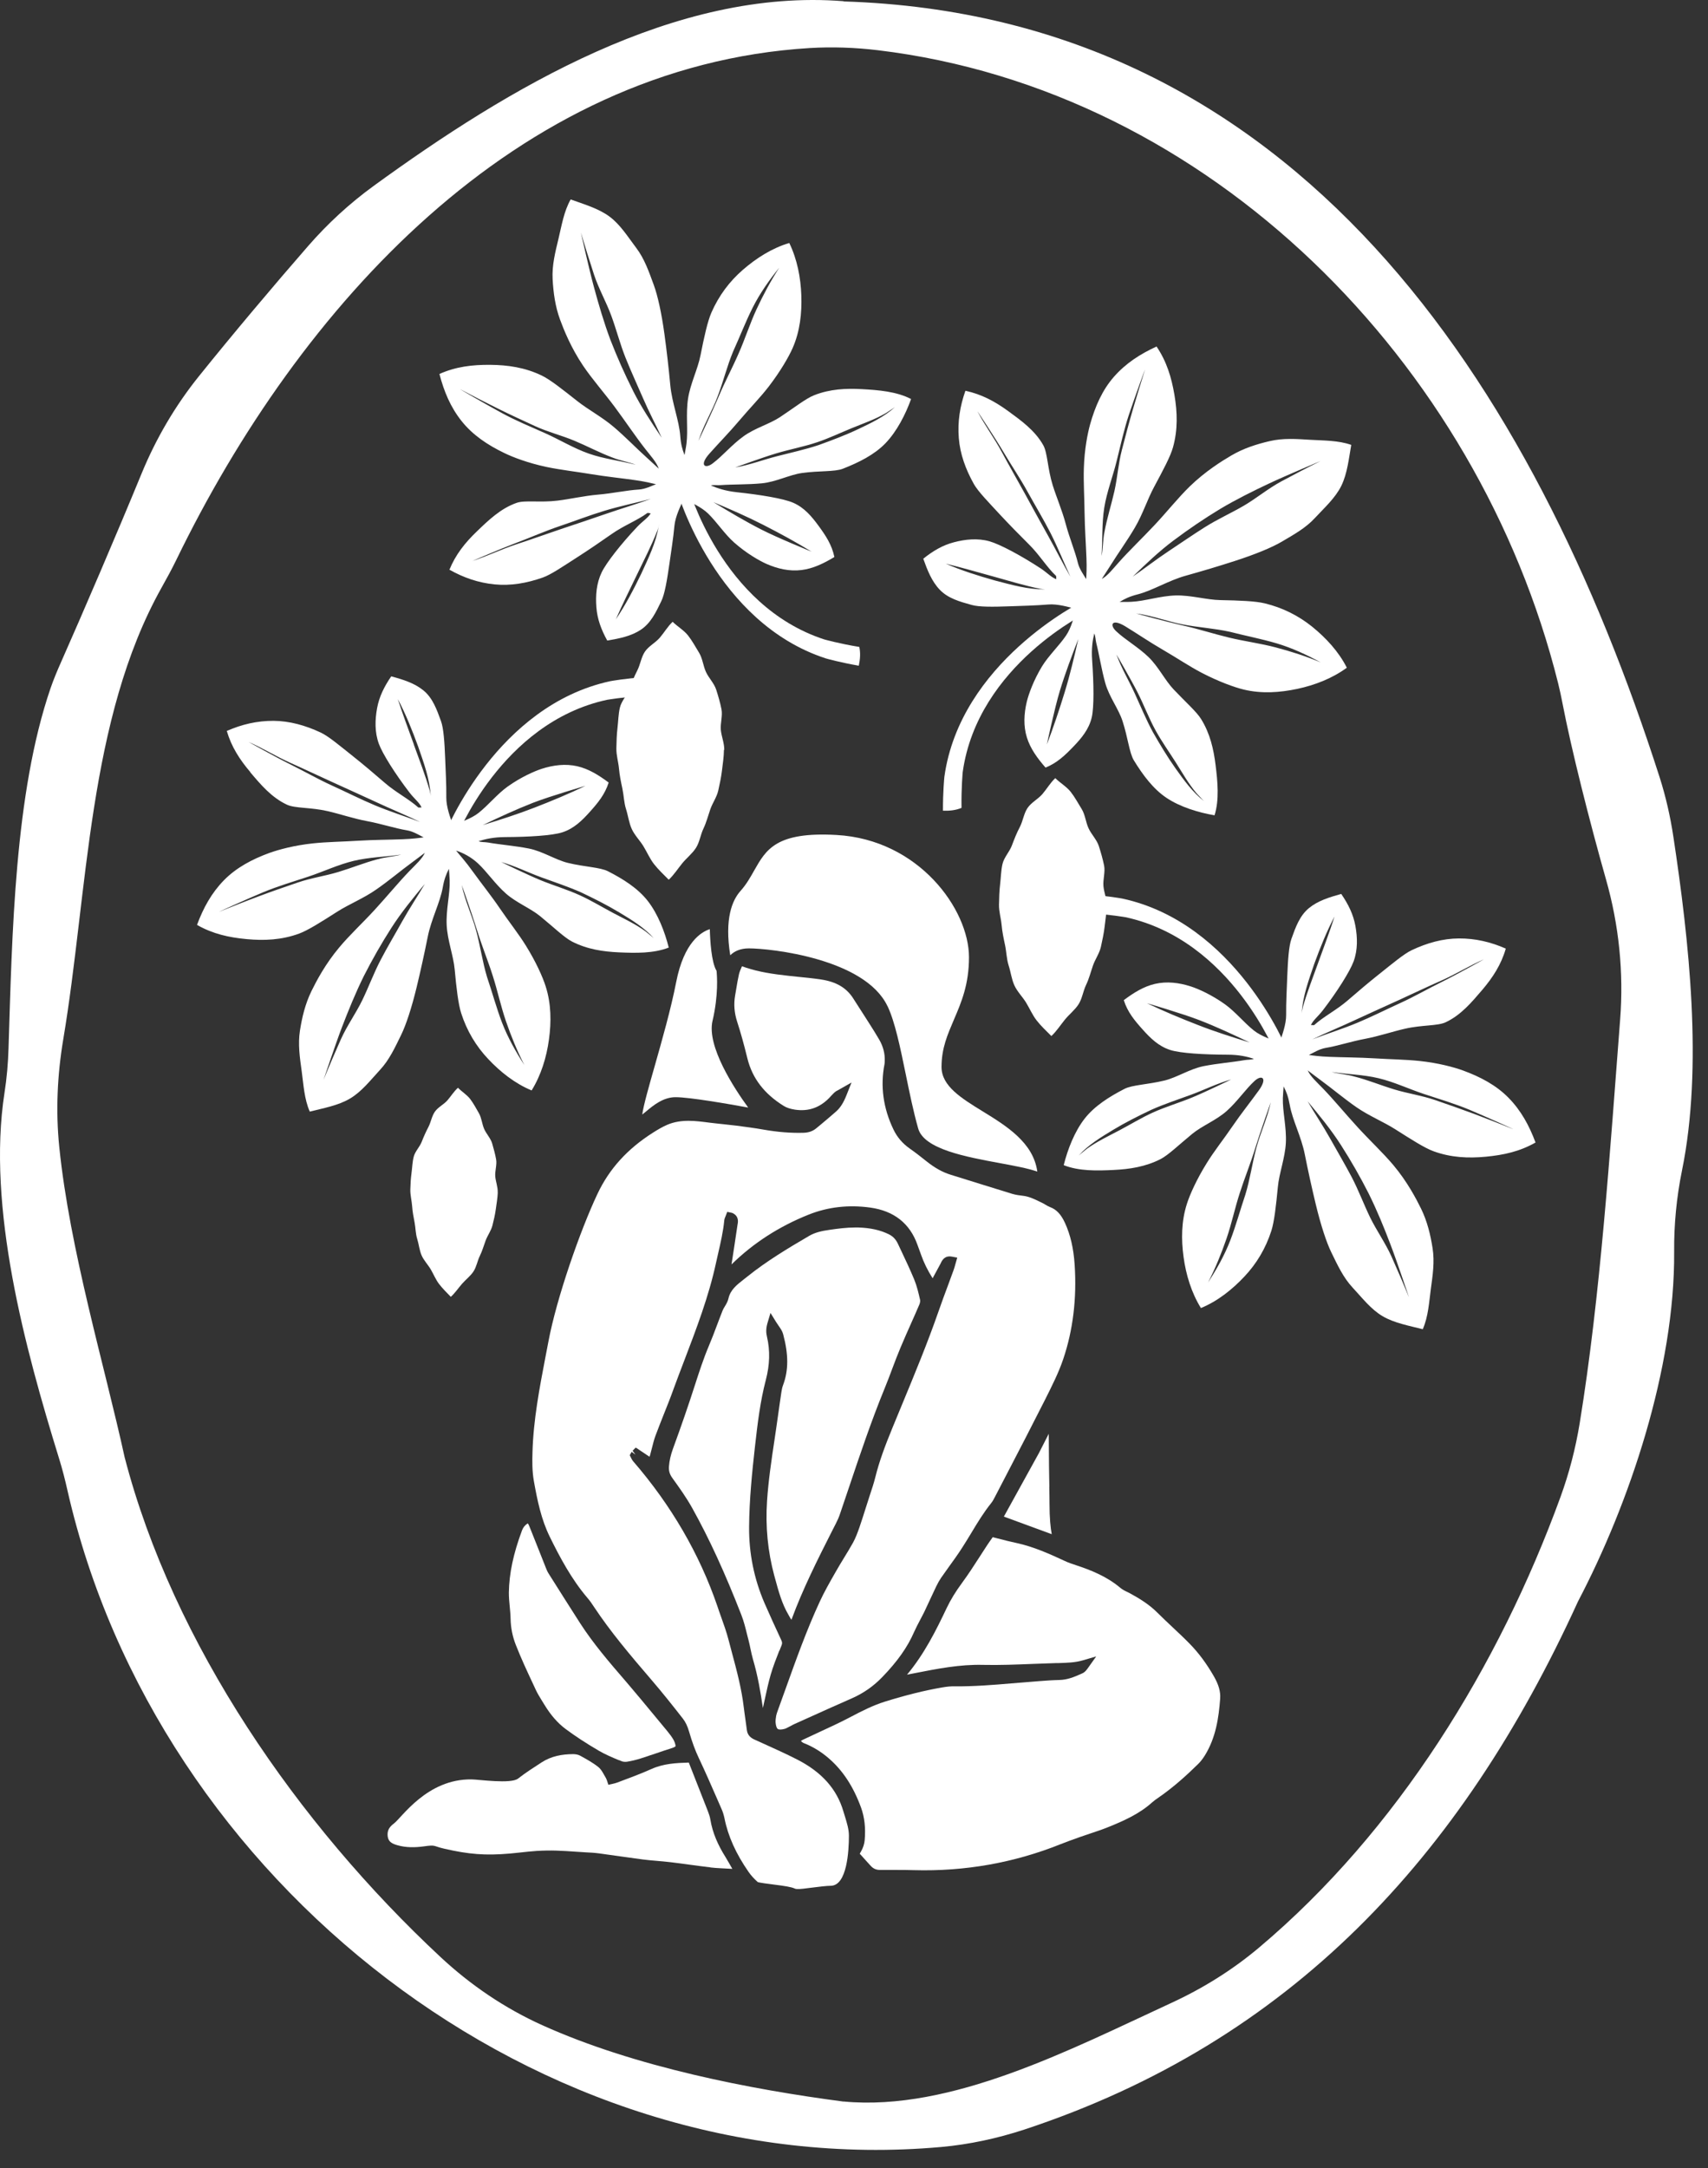
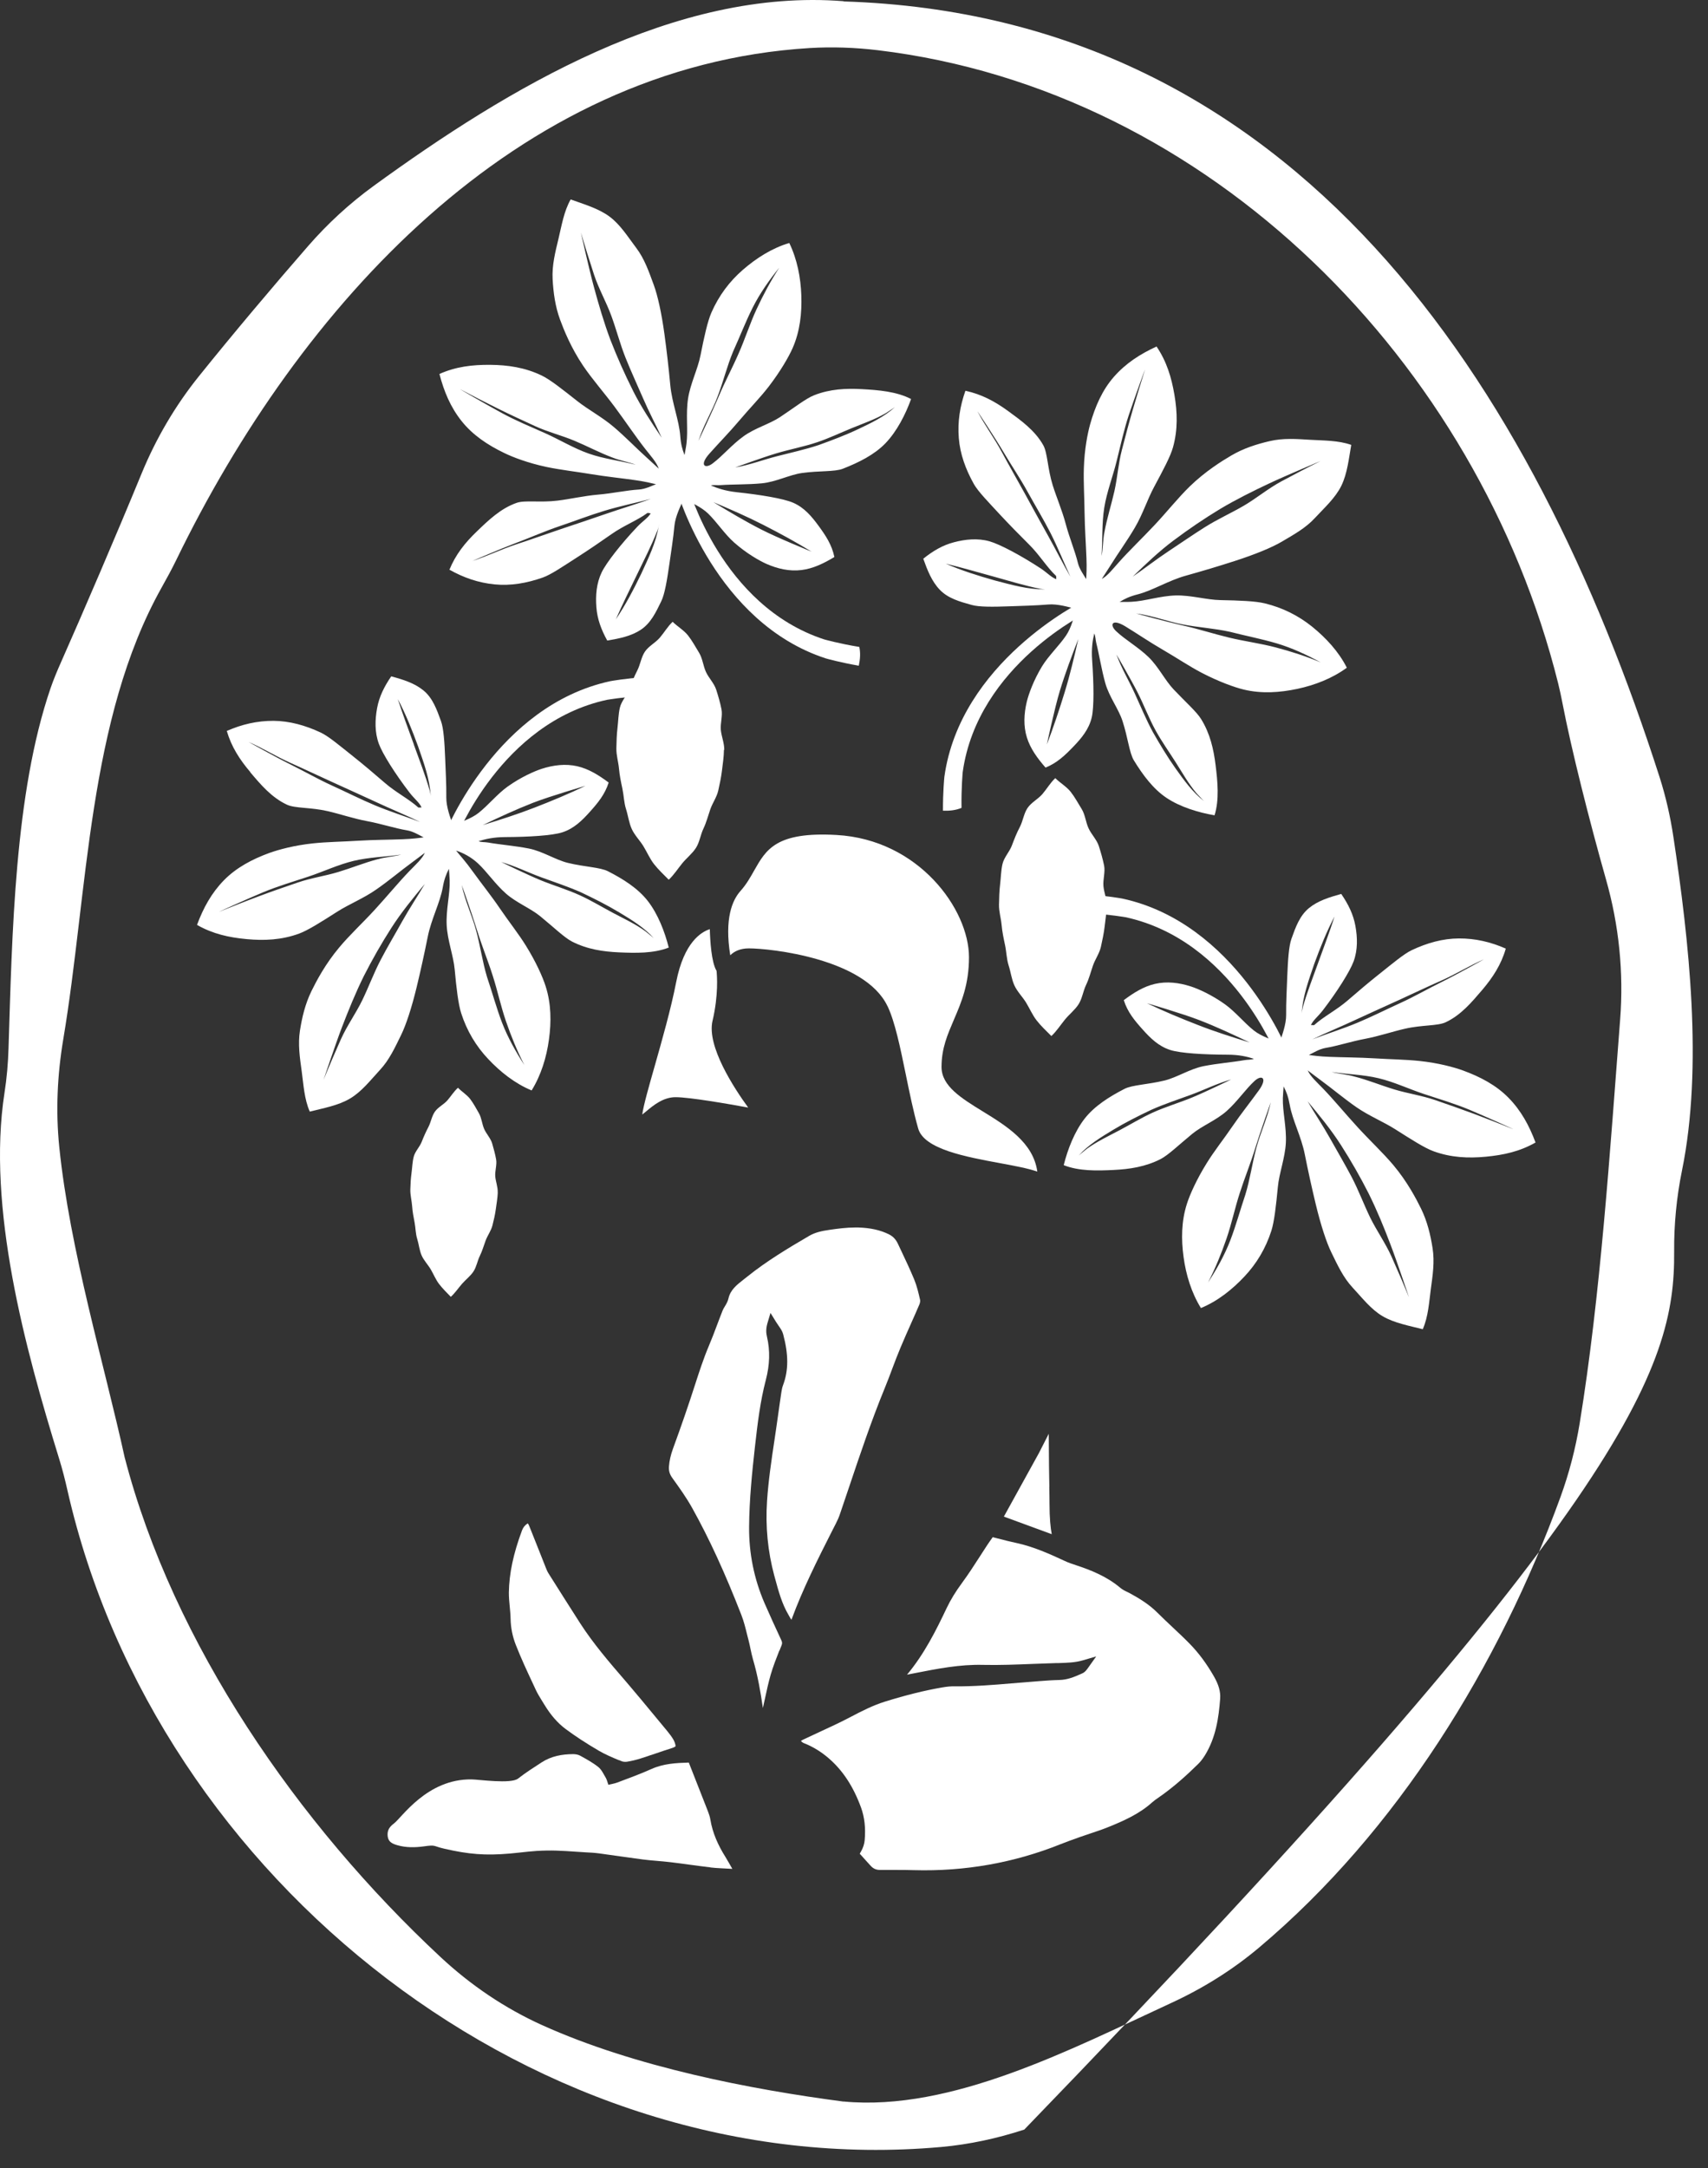
<svg xmlns="http://www.w3.org/2000/svg" width="93" height="118" viewBox="0 0 93 118" fill="none">
  <rect x="0" y="0" width="93" height="118" fill="#333333" stroke="none" />
-   <path d="M45.934 0.066C36.776 -0.663 27.679 4.789 20.346 10.118C19.03 11.075 17.836 12.174 16.769 13.4C14.944 15.492 12.671 18.188 10.841 20.464C9.542 22.076 8.491 23.872 7.705 25.785C6.352 29.075 4.523 33.334 3.321 36.045C3.113 36.513 2.918 36.977 2.751 37.462C0.787 43.191 0.661 50.898 0.465 57.033C0.441 57.856 0.372 58.67 0.245 59.48C-0.724 65.722 1.37 73.409 3.211 79.365C3.394 79.952 3.545 80.546 3.68 81.149C8.523 102.385 29.357 118.814 51.25 116.855C52.786 116.717 54.305 116.387 55.772 115.907C70.263 111.123 79.567 101.095 85.922 87.162C88.705 81.857 91.202 74.492 91.157 68.136C91.145 66.646 91.288 65.16 91.585 63.703C92.738 58.059 91.964 51.15 91.113 45.532C90.946 44.432 90.701 43.353 90.363 42.295C83.503 20.924 70.666 0.852 45.934 0.078V0.066ZM45.934 114.384C40.931 113.728 34.596 112.515 29.52 110.223C27.483 109.303 25.621 108.04 23.988 106.518C16.223 99.283 9.42 89.463 6.784 79.304C5.696 74.333 3.798 68.03 3.227 62.424C3.028 60.466 3.121 58.495 3.447 56.553C4.792 48.544 4.784 39.152 8.796 31.986C9.077 31.485 9.354 30.98 9.603 30.467C16.284 16.718 28.078 3.592 44.084 2.615C45.322 2.541 46.565 2.586 47.795 2.733C65.904 4.907 80.484 19.751 84.839 37.185C84.928 37.552 85.01 37.918 85.079 38.288C85.56 40.788 86.538 44.664 87.446 47.865C88.151 50.344 88.416 52.921 88.216 55.494C87.662 62.66 87.149 70.506 86.012 77.472C85.788 78.836 85.442 80.175 84.969 81.474C81.625 90.655 76.092 99.657 68.556 106.001C67.105 107.222 65.488 108.228 63.761 109.022C58.29 111.546 51.8 114.929 45.938 114.38L45.934 114.384Z" fill="white" />
-   <path d="M34.637 78.799L35.366 79.288C35.378 79.255 35.39 79.227 35.398 79.194C35.435 79.064 35.468 78.934 35.5 78.803C35.557 78.575 35.614 78.347 35.696 78.128C35.847 77.729 36.001 77.33 36.16 76.935C36.336 76.495 36.511 76.059 36.669 75.615C36.865 75.078 37.069 74.545 37.273 74.011C37.92 72.314 38.592 70.559 38.983 68.751L39.106 68.206C39.24 67.623 39.379 67.021 39.436 66.422C39.444 66.337 39.476 66.267 39.501 66.21L39.599 65.958L39.867 66.015C40.251 66.182 40.185 66.524 40.161 66.638C40.051 67.391 39.941 68.108 39.831 68.82C41.012 67.66 42.426 66.748 44.031 66.109C45.082 65.689 46.211 65.563 47.388 65.726C48.675 65.905 49.539 66.585 49.954 67.749L50.044 67.994C50.081 68.096 50.121 68.197 50.154 68.299C50.301 68.719 50.504 69.134 50.781 69.573L51.217 68.767C51.286 68.613 51.429 68.315 51.841 68.397L52.122 68.45L52.008 68.849C51.983 68.942 51.959 69.032 51.926 69.118L51.629 69.928C51.45 70.408 51.27 70.889 51.103 71.373C50.504 73.095 49.795 74.805 49.111 76.458L48.59 77.72C48.186 78.702 47.877 79.532 47.661 80.4C47.579 80.733 47.469 81.059 47.359 81.389L47.131 82.101C47.021 82.443 46.915 82.789 46.797 83.127C46.699 83.404 46.593 83.697 46.443 83.97C46.292 84.243 46.125 84.512 45.962 84.78C45.815 85.02 45.669 85.261 45.53 85.505L45.453 85.639C45.172 86.132 44.882 86.641 44.642 87.158C43.921 88.713 43.334 90.362 42.764 91.95L42.344 93.115C42.312 93.208 42.279 93.294 42.263 93.379C42.243 93.505 42.222 93.636 42.23 93.746C42.247 93.933 42.287 94.063 42.353 94.104C42.418 94.149 42.556 94.145 42.744 94.092C42.788 94.079 42.837 94.051 42.894 94.022L43.074 93.929C43.135 93.896 43.2 93.86 43.265 93.831L44.007 93.497C44.801 93.139 45.595 92.781 46.394 92.431C47.013 92.158 47.551 91.783 48.032 91.287C48.863 90.431 49.417 89.646 49.775 88.819C49.873 88.599 49.987 88.384 50.101 88.168C50.178 88.025 50.252 87.883 50.325 87.736C50.443 87.492 50.557 87.243 50.671 86.995C50.769 86.779 50.871 86.564 50.973 86.352C51.062 86.165 51.152 86.01 51.242 85.876C51.384 85.672 51.527 85.472 51.673 85.269C51.918 84.931 52.162 84.593 52.386 84.243C52.557 83.978 52.721 83.71 52.883 83.441C53.213 82.891 53.556 82.325 53.971 81.808C54.049 81.71 54.114 81.592 54.171 81.478L54.827 80.216C55.515 78.893 56.204 77.566 56.876 76.234L56.913 76.161C57.267 75.453 57.638 74.724 57.89 73.979C58.424 72.407 58.636 70.677 58.514 68.832C58.456 67.941 58.281 67.2 57.988 66.561C57.772 66.092 57.524 65.828 57.173 65.698C57.08 65.661 56.994 65.612 56.908 65.559C56.864 65.531 56.819 65.502 56.77 65.482L56.636 65.416C56.322 65.262 56.024 65.119 55.694 65.083C55.507 65.062 55.307 65.034 55.112 64.977C54.537 64.802 53.963 64.623 53.389 64.444C52.847 64.276 52.309 64.106 51.767 63.939C51.319 63.8 50.9 63.568 50.447 63.206C50.146 62.965 49.844 62.729 49.531 62.51C49.14 62.233 48.85 61.895 48.651 61.48C48.089 60.315 47.926 59.114 48.162 57.913C48.17 57.86 48.174 57.803 48.174 57.75C48.19 57.347 48.089 56.96 47.877 56.59C47.706 56.292 47.518 55.999 47.335 55.71L47.156 55.429C46.989 55.165 46.818 54.9 46.646 54.635L46.451 54.33C46.08 53.756 45.522 53.43 44.687 53.308C44.279 53.247 43.872 53.206 43.461 53.166L42.956 53.113C42.072 53.015 41.338 52.905 40.613 52.665L40.401 52.592C40.401 52.592 40.401 52.6 40.397 52.6C40.332 52.746 40.271 52.885 40.238 53.019C40.177 53.284 40.132 53.556 40.087 53.829L40.026 54.188C39.945 54.66 39.982 55.124 40.136 55.604C40.324 56.182 40.499 56.805 40.699 57.62C40.967 58.691 41.611 59.533 42.674 60.193C42.829 60.291 43.045 60.36 43.294 60.397C44.015 60.502 44.626 60.295 45.155 59.753L45.253 59.647C45.314 59.582 45.375 59.517 45.441 59.456C45.493 59.407 45.55 59.374 45.612 59.346L46.365 58.919L46.088 59.615C45.921 60.034 45.75 60.299 45.518 60.502C45.245 60.742 44.968 60.975 44.691 61.207L44.455 61.402C44.263 61.565 44.035 61.646 43.758 61.654C43.066 61.675 42.349 61.618 41.562 61.48C41.081 61.394 40.593 61.333 40.108 61.268C39.872 61.239 39.639 61.215 39.411 61.19C39.155 61.162 38.902 61.138 38.645 61.105C38.262 61.056 37.875 61.003 37.492 61.003C37.109 61.003 36.714 61.056 36.34 61.215C36.054 61.337 35.781 61.504 35.549 61.651C34.164 62.53 33.178 63.613 32.535 64.973C31.602 66.943 30.306 70.644 29.862 73.014L29.699 73.861C29.377 75.542 29.043 77.285 28.994 79.027C28.978 79.536 28.974 80.074 29.068 80.607C29.259 81.67 29.471 82.704 29.936 83.644C30.489 84.772 31.121 85.953 31.98 86.963C32.115 87.117 32.233 87.288 32.343 87.459C33.243 88.815 34.298 90.065 35.48 91.441C36.075 92.133 36.653 92.862 37.187 93.546C37.325 93.721 37.435 93.953 37.521 94.251C37.692 94.837 37.855 95.276 38.047 95.68C38.393 96.412 38.719 97.157 39.045 97.903L39.297 98.481C39.358 98.619 39.407 98.778 39.444 98.949C39.639 99.934 40.071 100.895 40.764 101.889C40.894 102.076 41.061 102.259 41.257 102.434C41.338 102.471 41.823 102.532 42.141 102.573C42.719 102.646 43.086 102.699 43.281 102.792C43.334 102.821 43.453 102.817 43.55 102.813C43.64 102.813 43.815 102.788 44.035 102.76C44.569 102.691 45.029 102.638 45.229 102.638C46.125 102.638 46.223 100.728 46.223 99.91C46.223 99.568 46.117 99.226 46.007 98.864L45.925 98.599C45.571 97.377 44.744 96.449 43.404 95.765C42.801 95.456 42.165 95.171 41.554 94.894L41.077 94.678C40.919 94.605 40.703 94.474 40.666 94.161C40.642 93.982 40.617 93.803 40.593 93.624C40.56 93.383 40.523 93.139 40.495 92.899C40.377 91.909 40.116 90.924 39.859 89.971L39.676 89.279C39.562 88.835 39.403 88.392 39.248 87.96C39.187 87.785 39.122 87.61 39.065 87.431C38.091 84.585 36.547 81.926 34.474 79.532C34.425 79.475 34.396 79.418 34.372 79.369L34.29 79.203L34.392 79.019L34.604 79.174L34.445 78.962L34.596 78.803L34.637 78.799Z" fill="white" />
+   <path d="M45.934 0.066C36.776 -0.663 27.679 4.789 20.346 10.118C19.03 11.075 17.836 12.174 16.769 13.4C14.944 15.492 12.671 18.188 10.841 20.464C9.542 22.076 8.491 23.872 7.705 25.785C6.352 29.075 4.523 33.334 3.321 36.045C3.113 36.513 2.918 36.977 2.751 37.462C0.787 43.191 0.661 50.898 0.465 57.033C0.441 57.856 0.372 58.67 0.245 59.48C-0.724 65.722 1.37 73.409 3.211 79.365C3.394 79.952 3.545 80.546 3.68 81.149C8.523 102.385 29.357 118.814 51.25 116.855C52.786 116.717 54.305 116.387 55.772 115.907C88.705 81.857 91.202 74.492 91.157 68.136C91.145 66.646 91.288 65.16 91.585 63.703C92.738 58.059 91.964 51.15 91.113 45.532C90.946 44.432 90.701 43.353 90.363 42.295C83.503 20.924 70.666 0.852 45.934 0.078V0.066ZM45.934 114.384C40.931 113.728 34.596 112.515 29.52 110.223C27.483 109.303 25.621 108.04 23.988 106.518C16.223 99.283 9.42 89.463 6.784 79.304C5.696 74.333 3.798 68.03 3.227 62.424C3.028 60.466 3.121 58.495 3.447 56.553C4.792 48.544 4.784 39.152 8.796 31.986C9.077 31.485 9.354 30.98 9.603 30.467C16.284 16.718 28.078 3.592 44.084 2.615C45.322 2.541 46.565 2.586 47.795 2.733C65.904 4.907 80.484 19.751 84.839 37.185C84.928 37.552 85.01 37.918 85.079 38.288C85.56 40.788 86.538 44.664 87.446 47.865C88.151 50.344 88.416 52.921 88.216 55.494C87.662 62.66 87.149 70.506 86.012 77.472C85.788 78.836 85.442 80.175 84.969 81.474C81.625 90.655 76.092 99.657 68.556 106.001C67.105 107.222 65.488 108.228 63.761 109.022C58.29 111.546 51.8 114.929 45.938 114.38L45.934 114.384Z" fill="white" />
  <path d="M46.879 100.964C47.054 101.164 47.233 101.359 47.412 101.555C47.555 101.709 47.702 101.77 47.893 101.775H48.414C48.516 101.775 48.622 101.775 48.728 101.775C49.074 101.775 49.417 101.775 49.763 101.787C52.537 101.864 55.218 101.388 57.748 100.374C58.061 100.248 58.375 100.138 58.693 100.024L58.782 99.991C58.966 99.926 59.149 99.865 59.332 99.804C59.662 99.694 59.992 99.584 60.318 99.454C61.157 99.116 62.033 98.733 62.734 98.098C62.828 98.013 62.934 97.939 63.04 97.866C63.919 97.263 64.645 96.592 65.243 96.005C65.366 95.887 65.484 95.733 65.606 95.541C66.201 94.58 66.36 93.493 66.437 92.459C66.466 92.076 66.36 91.698 66.091 91.23C65.692 90.537 65.264 89.963 64.787 89.475C64.478 89.157 64.156 88.856 63.834 88.555C63.557 88.294 63.28 88.033 63.011 87.765C62.559 87.313 62.017 86.987 61.5 86.706C61.455 86.682 61.406 86.657 61.361 86.637C61.239 86.58 61.105 86.511 60.986 86.409C60.249 85.79 59.369 85.448 58.607 85.196C58.383 85.122 58.171 85.053 57.968 84.955C57.108 84.556 56.265 84.182 55.368 83.986C55.026 83.913 54.684 83.828 54.342 83.738L54.053 83.665L54.024 83.706C53.926 83.844 53.833 83.974 53.747 84.105C53.605 84.32 53.466 84.536 53.328 84.752C53.03 85.216 52.721 85.692 52.386 86.148C52.028 86.633 51.763 87.069 51.547 87.52C50.969 88.738 50.329 90.02 49.388 91.148C49.543 91.12 49.694 91.087 49.848 91.058C51.034 90.826 52.268 90.582 53.523 90.615C54.428 90.635 55.352 90.598 56.244 90.562C56.668 90.546 57.092 90.529 57.515 90.517H57.638C58.102 90.501 58.538 90.493 58.966 90.366L59.687 90.155L59.251 90.769C59.173 90.879 59.08 91.014 58.925 91.079L58.864 91.107C58.501 91.266 58.127 91.429 57.678 91.437C57.32 91.445 56.965 91.47 56.607 91.498L56.2 91.531C55.817 91.559 55.43 91.592 55.047 91.624C54.049 91.71 53.014 91.791 51.995 91.783C51.792 91.775 51.555 91.799 51.319 91.84C50.358 92.003 49.327 92.26 48.174 92.618C47.539 92.817 46.936 93.123 46.325 93.444C45.762 93.742 45.18 94.01 44.614 94.271C44.312 94.409 44.015 94.548 43.717 94.69C43.652 94.723 43.62 94.747 43.607 94.763C43.624 94.763 43.644 94.796 43.705 94.841C43.73 94.857 43.774 94.877 43.819 94.894L43.88 94.918C44.32 95.106 44.728 95.358 45.115 95.692C45.889 96.355 46.467 97.239 46.887 98.391C47.074 98.912 47.139 99.486 47.082 100.154C47.066 100.358 46.993 100.578 46.883 100.769C46.866 100.797 46.826 100.863 46.813 100.899C46.822 100.899 46.842 100.928 46.883 100.972L46.879 100.964Z" fill="white" />
  <path d="M42.442 89.837L42.556 89.552C42.597 89.45 42.593 89.381 42.544 89.275C42.23 88.603 41.921 87.924 41.623 87.243C41.057 85.928 40.776 84.536 40.788 83.095C40.8 81.617 40.951 80.135 41.106 78.746C41.253 77.444 41.395 76.271 41.697 75.115C41.917 74.28 41.937 73.507 41.762 72.757C41.717 72.566 41.693 72.346 41.786 72.02L41.953 71.459L42.259 71.955C42.308 72.033 42.357 72.102 42.401 72.167C42.503 72.314 42.597 72.448 42.642 72.615C42.939 73.726 42.939 74.581 42.638 75.388C42.597 75.493 42.569 75.615 42.548 75.758C42.479 76.21 42.418 76.662 42.353 77.114C42.295 77.545 42.23 77.965 42.169 78.384C42.006 79.467 41.839 80.583 41.766 81.69C41.672 83.082 41.807 84.447 42.157 85.749L42.198 85.896C42.393 86.612 42.572 87.284 42.939 87.903L42.984 87.985C43.029 88.066 43.061 88.119 43.094 88.16C43.709 86.486 44.52 84.878 45.306 83.327L45.514 82.92C45.603 82.749 45.681 82.57 45.742 82.386C45.905 81.906 46.068 81.425 46.231 80.941C46.83 79.158 47.449 77.317 48.178 75.542C48.321 75.196 48.451 74.846 48.581 74.5C48.728 74.109 48.875 73.722 49.038 73.335C49.221 72.896 49.417 72.46 49.608 72.029C49.759 71.687 49.914 71.345 50.06 70.999C50.097 70.913 50.113 70.807 50.097 70.742C50.011 70.367 49.922 69.985 49.775 69.63C49.555 69.105 49.315 68.588 49.07 68.075L48.887 67.688C48.781 67.46 48.622 67.293 48.414 67.188C47.946 66.951 47.396 66.829 46.728 66.809C46.675 66.809 46.618 66.809 46.565 66.809C46.088 66.809 45.603 66.874 45.18 66.935C44.74 66.996 44.381 67.078 44.059 67.265C42.882 67.953 41.737 68.641 40.682 69.488L40.507 69.626C40.112 69.936 39.77 70.201 39.664 70.673C39.627 70.84 39.542 70.982 39.464 71.108C39.419 71.182 39.375 71.255 39.346 71.328C39.24 71.593 39.142 71.858 39.041 72.122C38.902 72.497 38.759 72.867 38.605 73.234C38.303 73.946 38.059 74.704 37.843 75.371C37.484 76.491 37.089 77.631 36.641 78.856C36.519 79.194 36.45 79.496 36.425 79.809C36.405 80.049 36.462 80.241 36.612 80.448C36.999 80.986 37.378 81.515 37.692 82.081C38.613 83.734 39.464 85.582 40.369 87.903C40.503 88.249 40.593 88.612 40.678 88.962L40.764 89.296C40.804 89.446 40.833 89.597 40.866 89.752C40.906 89.943 40.947 90.13 41 90.317C41.261 91.201 41.416 92.105 41.538 92.964C41.574 92.797 41.611 92.63 41.648 92.467C41.742 92.032 41.839 91.58 41.965 91.144C42.096 90.696 42.267 90.26 42.434 89.837H42.442Z" fill="white" />
  <path d="M38.421 99.067C38.401 98.937 38.352 98.798 38.299 98.668C38.067 98.065 37.831 97.467 37.59 96.856L37.33 96.197C36.694 96.221 36.12 96.274 35.578 96.518C35.085 96.738 34.576 96.93 34.083 97.117L33.704 97.259C33.59 97.304 33.468 97.329 33.341 97.357L32.962 97.447L32.828 97.068C32.803 96.991 32.783 96.93 32.759 96.885L32.673 96.734C32.587 96.583 32.51 96.445 32.412 96.368C32.156 96.164 31.85 95.993 31.557 95.83L31.463 95.777C31.402 95.745 31.3 95.728 31.206 95.724C30.559 95.724 30.062 95.859 29.642 96.127L29.565 96.18C29.166 96.441 28.75 96.71 28.371 97.003C28.013 97.28 27.129 97.227 26.098 97.137C25.91 97.121 25.76 97.105 25.674 97.105C25.654 97.105 25.637 97.105 25.621 97.105C23.8 97.105 22.619 98.387 21.979 99.079C21.816 99.258 21.694 99.389 21.596 99.462C21.376 99.625 21.348 99.755 21.372 99.922C21.389 100.044 21.445 100.101 21.718 100.183C22.097 100.293 22.525 100.309 23.059 100.236C23.54 100.17 23.629 100.179 23.882 100.264C23.967 100.293 24.077 100.329 24.265 100.37C25.581 100.671 26.46 100.732 27.752 100.622C28.013 100.602 28.229 100.578 28.428 100.557C28.856 100.512 29.223 100.472 29.785 100.464C29.838 100.464 29.891 100.464 29.944 100.464C30.404 100.464 30.868 100.496 31.321 100.525C31.516 100.537 31.716 100.553 31.911 100.561C32.172 100.578 32.416 100.59 32.657 100.622C32.995 100.667 33.333 100.716 33.671 100.765C34.123 100.83 34.576 100.895 35.028 100.952C35.288 100.985 35.549 101.009 35.81 101.029C36.054 101.05 36.299 101.07 36.543 101.103C36.881 101.143 37.224 101.188 37.562 101.237C37.945 101.29 38.328 101.343 38.711 101.384C38.939 101.408 39.171 101.42 39.411 101.433C39.37 101.359 39.326 101.286 39.281 101.217C38.808 100.464 38.531 99.779 38.417 99.075L38.421 99.067Z" fill="white" />
  <path d="M38.682 101.636C37.957 101.551 37.236 101.441 36.515 101.355C36.01 101.294 35.5 101.27 34.995 101.205C34.201 101.103 33.414 100.981 32.62 100.875C32.38 100.842 32.135 100.83 31.895 100.818C31.19 100.777 30.489 100.708 29.785 100.72C28.97 100.732 28.579 100.81 27.768 100.883C26.424 101.001 25.515 100.924 24.2 100.622C23.556 100.476 23.755 100.398 23.087 100.492C22.611 100.557 22.118 100.569 21.641 100.431C21.384 100.358 21.152 100.264 21.111 99.959C21.071 99.653 21.181 99.446 21.442 99.254C21.869 98.941 23.246 96.811 25.678 96.848C26.069 96.852 27.817 97.109 28.208 96.803C28.62 96.482 29.06 96.201 29.5 95.916C30.017 95.582 30.599 95.476 31.202 95.472C31.333 95.472 31.475 95.496 31.589 95.557C31.928 95.745 32.274 95.932 32.575 96.172C32.755 96.315 32.861 96.555 32.983 96.758C33.044 96.86 33.068 96.982 33.125 97.141C33.292 97.1 33.459 97.076 33.61 97.019C34.233 96.783 34.865 96.555 35.472 96.282C36.124 95.989 36.808 95.952 37.505 95.932C37.859 96.84 38.205 97.707 38.544 98.578C38.6 98.725 38.654 98.876 38.678 99.03C38.8 99.775 39.106 100.443 39.505 101.078C39.627 101.274 39.733 101.473 39.876 101.718C39.44 101.689 39.057 101.685 38.678 101.64L38.682 101.636Z" fill="white" />
  <path d="M33.696 95.794L33.85 95.859C33.924 95.891 34.038 95.899 34.136 95.887C34.384 95.847 34.645 95.785 34.91 95.7C35.187 95.61 35.468 95.517 35.745 95.423C36.018 95.329 36.291 95.236 36.568 95.15C36.755 95.089 36.779 95.049 36.779 95.049C36.779 95.049 36.8 95.008 36.739 94.841C36.694 94.707 36.604 94.576 36.531 94.474C36.409 94.308 36.274 94.145 36.14 93.986L35.513 93.229C35.093 92.72 34.673 92.215 34.246 91.714L34.038 91.47C33.186 90.484 32.31 89.467 31.585 88.343C31.007 87.443 30.436 86.539 29.866 85.635C29.801 85.534 29.756 85.419 29.711 85.305L29.394 84.504C29.231 84.092 29.068 83.677 28.901 83.266L28.868 83.184C28.823 83.066 28.787 82.977 28.738 82.912C28.587 83.005 28.485 83.131 28.424 83.294C27.951 84.564 27.723 85.639 27.707 86.682C27.707 86.926 27.727 87.17 27.752 87.415C27.772 87.638 27.797 87.862 27.801 88.09C27.809 88.579 27.903 89.064 28.086 89.528C28.367 90.244 28.697 90.957 29.023 91.649L29.174 91.975C29.271 92.182 29.394 92.378 29.52 92.585L29.634 92.769C29.984 93.347 30.367 93.786 30.807 94.112C31.317 94.491 31.887 94.865 32.608 95.289C32.95 95.488 33.333 95.651 33.708 95.806L33.696 95.794Z" fill="white" />
  <path d="M48.325 54.758C48.732 55.617 49.017 57.005 49.319 58.475C49.523 59.472 49.734 60.502 49.995 61.422C50.313 62.546 52.594 62.965 54.428 63.303C55.234 63.454 55.959 63.584 56.481 63.768C56.265 62.184 54.798 61.28 53.49 60.478C52.346 59.773 51.266 59.11 51.266 58.076C51.266 57.042 51.596 56.309 51.942 55.494C52.346 54.554 52.761 53.581 52.761 52.099C52.761 49.489 50.02 45.694 45.55 45.446C42.255 45.259 41.713 46.24 41.069 47.372C40.858 47.746 40.642 48.133 40.32 48.492C39.872 48.992 39.44 49.998 39.762 51.993C39.973 51.781 40.299 51.618 40.772 51.618C41.974 51.618 47.09 52.176 48.321 54.758H48.325Z" fill="white" />
  <path d="M38.796 55.568C39.13 54.143 39.041 53.088 39.016 52.84C38.731 52.368 38.666 51.183 38.649 50.572C38.189 50.719 37.244 51.276 36.82 53.442C36.531 54.928 36.038 56.647 35.647 58.027C35.354 59.053 35.028 60.193 34.971 60.661C35.04 60.608 35.117 60.543 35.187 60.486C35.578 60.16 36.111 59.717 36.784 59.717C37.55 59.717 39.652 60.083 40.739 60.282C39.977 59.236 38.474 56.948 38.796 55.564V55.568Z" fill="white" />
  <path d="M57.137 80.937C57.124 80.367 57.112 79.561 57.104 78.038L56.57 79.084L54.66 82.545L57.267 83.502C57.202 83.16 57.145 82.635 57.145 81.833C57.145 81.548 57.141 81.287 57.133 80.941L57.137 80.937Z" fill="white" />
  <path d="M27.1 64.904C27.113 64.602 26.986 64.305 26.966 64.016C26.945 63.727 27.064 63.397 27.015 63.112C26.966 62.827 26.88 62.518 26.799 62.237C26.717 61.956 26.481 61.716 26.363 61.447C26.245 61.178 26.224 60.848 26.078 60.592C25.931 60.335 25.784 60.059 25.605 59.822C25.426 59.586 25.145 59.419 24.937 59.204C24.713 59.403 24.554 59.668 24.359 59.892C24.163 60.116 23.858 60.254 23.682 60.502C23.507 60.751 23.466 61.072 23.328 61.337C23.189 61.602 23.071 61.866 22.961 62.147C22.851 62.428 22.607 62.66 22.529 62.949C22.452 63.238 22.448 63.548 22.407 63.845C22.366 64.142 22.35 64.439 22.342 64.741C22.334 65.042 22.419 65.347 22.44 65.645C22.46 65.942 22.517 66.243 22.574 66.536C22.631 66.838 22.627 67.147 22.717 67.432C22.806 67.717 22.835 68.043 22.953 68.32C23.071 68.596 23.303 68.833 23.454 69.089C23.605 69.346 23.723 69.643 23.906 69.883C24.09 70.123 24.334 70.368 24.546 70.583C24.77 70.384 24.962 70.099 25.161 69.871C25.361 69.643 25.613 69.456 25.78 69.203C25.947 68.951 25.992 68.629 26.127 68.356C26.261 68.083 26.338 67.802 26.444 67.517C26.55 67.233 26.742 66.984 26.815 66.691C26.889 66.398 26.958 66.105 26.998 65.803C27.039 65.502 27.092 65.205 27.104 64.9L27.1 64.904Z" fill="white" />
  <path d="M39.436 40.813C39.44 40.438 39.281 40.08 39.248 39.722C39.216 39.363 39.354 38.96 39.285 38.606C39.216 38.252 39.106 37.877 38.996 37.535C38.882 37.185 38.588 36.9 38.438 36.57C38.287 36.241 38.254 35.834 38.063 35.524C37.871 35.211 37.688 34.873 37.464 34.588C37.24 34.303 36.886 34.099 36.625 33.843C36.356 34.095 36.169 34.425 35.928 34.706C35.688 34.987 35.317 35.166 35.113 35.471C34.91 35.776 34.865 36.179 34.694 36.505C34.527 36.831 34.392 37.165 34.262 37.511C34.136 37.853 33.838 38.15 33.753 38.513C33.667 38.875 33.667 39.249 33.622 39.62C33.578 39.99 33.569 40.353 33.561 40.727C33.553 41.102 33.671 41.472 33.704 41.839C33.736 42.205 33.814 42.572 33.891 42.934C33.969 43.305 33.973 43.683 34.087 44.037C34.201 44.392 34.246 44.787 34.401 45.124C34.555 45.462 34.844 45.747 35.036 46.061C35.227 46.374 35.382 46.737 35.61 47.03C35.839 47.323 36.152 47.62 36.413 47.881C36.686 47.628 36.914 47.274 37.15 46.985C37.387 46.696 37.696 46.46 37.896 46.146C38.096 45.833 38.14 45.434 38.303 45.096C38.462 44.762 38.552 44.408 38.674 44.054C38.796 43.7 39.028 43.39 39.11 43.024C39.191 42.657 39.269 42.299 39.313 41.924C39.358 41.55 39.415 41.183 39.419 40.809L39.436 40.813Z" fill="white" />
  <path d="M60.269 49.322C60.273 48.948 60.115 48.589 60.082 48.231C60.05 47.861 60.188 47.47 60.119 47.115C60.045 46.753 59.94 46.387 59.83 46.045C59.719 45.703 59.422 45.41 59.271 45.08C59.117 44.746 59.088 44.343 58.897 44.033C58.705 43.724 58.522 43.382 58.298 43.097C58.07 42.812 57.719 42.608 57.459 42.352C57.19 42.604 57.002 42.934 56.762 43.215C56.522 43.496 56.151 43.675 55.947 43.98C55.743 44.286 55.699 44.689 55.528 45.015C55.356 45.34 55.226 45.674 55.096 46.02C54.965 46.366 54.672 46.659 54.586 47.022C54.501 47.384 54.501 47.759 54.456 48.129C54.411 48.5 54.403 48.862 54.395 49.237C54.387 49.611 54.505 49.982 54.538 50.348C54.57 50.715 54.648 51.081 54.725 51.443C54.802 51.806 54.806 52.193 54.92 52.547C55.035 52.901 55.079 53.296 55.234 53.634C55.389 53.972 55.678 54.257 55.87 54.57C56.061 54.884 56.216 55.246 56.444 55.539C56.676 55.837 56.986 56.13 57.247 56.39C57.52 56.138 57.748 55.783 57.984 55.495C58.22 55.205 58.53 54.969 58.73 54.656C58.929 54.342 58.974 53.943 59.137 53.605C59.3 53.267 59.385 52.917 59.508 52.563C59.626 52.213 59.862 51.899 59.944 51.533C60.025 51.166 60.102 50.808 60.147 50.434C60.192 50.059 60.249 49.693 60.253 49.318L60.269 49.322Z" fill="white" />
  <path d="M13.632 42.038C14.194 42.702 14.785 43.406 15.624 43.797C16.056 44.001 16.92 43.936 17.836 44.147C18.512 44.302 19.242 44.554 19.991 44.693C20.757 44.835 21.499 45.084 22.167 45.194C22.501 45.251 22.823 45.454 23.067 45.576C22.827 45.609 22.472 45.658 21.93 45.678C21.189 45.707 20.342 45.707 19.486 45.76C18.647 45.813 17.799 45.821 17.042 45.902C16.011 46.012 15.172 46.244 14.679 46.419C13.73 46.765 12.87 47.221 12.198 47.905C11.514 48.602 11.069 49.42 10.727 50.34C11.583 50.829 12.459 51.024 13.432 51.114C14.386 51.203 15.327 51.163 16.28 50.816C16.769 50.637 17.498 50.173 18.366 49.619C19.005 49.212 19.8 48.895 20.48 48.418C21.181 47.934 21.825 47.384 22.423 46.949C22.66 46.778 22.928 46.566 23.132 46.415C22.99 46.745 22.635 47.054 22.289 47.413C21.698 48.027 21.075 48.785 20.411 49.509C19.759 50.222 19.034 50.89 18.472 51.566C17.706 52.477 17.225 53.402 16.96 53.939C16.622 54.631 16.447 55.36 16.333 56.089C16.215 56.834 16.325 57.563 16.427 58.304C16.529 59.045 16.565 59.814 16.867 60.502C17.6 60.315 18.402 60.177 19.046 59.798C19.69 59.423 20.179 58.784 20.692 58.23C21.193 57.693 21.503 57.021 21.841 56.329C22.106 55.792 22.415 54.855 22.692 53.707C22.896 52.86 23.104 51.92 23.291 50.983C23.483 50.022 23.963 49.127 24.11 48.292C24.187 47.852 24.293 47.584 24.444 47.286C24.456 47.514 24.477 47.661 24.485 47.922C24.509 48.658 24.277 49.514 24.322 50.364C24.367 51.195 24.688 52.013 24.758 52.767C24.851 53.788 24.953 54.652 25.112 55.148C25.422 56.109 25.919 56.936 26.575 57.632C27.243 58.344 28.037 58.971 28.946 59.35C29.463 58.516 29.76 57.542 29.891 56.573C30.021 55.625 30.017 54.631 29.707 53.67C29.549 53.174 29.182 52.351 28.636 51.472C28.233 50.82 27.703 50.157 27.23 49.461C26.75 48.752 26.216 48.093 25.784 47.49C25.295 46.81 25.047 46.566 24.835 46.297C25.185 46.407 25.642 46.635 26.021 46.989C26.518 47.449 26.958 48.113 27.544 48.63C28.114 49.135 28.876 49.428 29.414 49.868C30.143 50.462 30.718 51.024 31.141 51.244C31.964 51.667 32.828 51.794 33.696 51.834C34.592 51.875 35.582 51.899 36.413 51.574C36.197 50.711 35.822 49.742 35.268 49.033C34.73 48.345 33.928 47.84 33.105 47.421C32.677 47.201 31.842 47.189 30.921 46.965C30.241 46.798 29.553 46.334 28.795 46.183C28.025 46.032 27.243 45.975 26.575 45.857C26.395 45.825 26.204 45.849 26.057 45.784C26.424 45.67 26.86 45.564 27.499 45.56C28.77 45.556 30.058 45.479 30.612 45.304C31.247 45.1 31.691 44.664 32.127 44.176C32.547 43.708 32.938 43.239 33.142 42.592C32.596 42.185 32.05 41.847 31.435 41.705C30.795 41.558 30.135 41.639 29.5 41.843C29.1 41.973 28.363 42.295 27.634 42.816C27.072 43.219 26.587 43.826 26.057 44.245C25.65 44.567 25.043 44.762 24.656 44.897C24.521 44.51 24.293 43.911 24.301 43.398C24.31 42.722 24.265 41.981 24.24 41.289C24.204 40.394 24.155 39.644 24.012 39.249C23.784 38.622 23.564 37.995 23.059 37.58C22.57 37.181 21.959 36.99 21.303 36.811C20.916 37.373 20.647 37.922 20.533 38.541C20.415 39.184 20.399 39.852 20.627 40.479C20.826 41.025 21.527 42.136 22.305 43.146C22.558 43.476 22.847 43.687 22.957 43.956C22.924 43.932 22.802 43.972 22.77 43.944C22.265 43.488 21.547 43.125 20.957 42.612C20.374 42.108 19.788 41.611 19.238 41.175C18.496 40.585 17.893 40.072 17.457 39.868C16.618 39.477 15.771 39.241 14.895 39.233C13.999 39.229 13.168 39.425 12.349 39.783C12.597 40.638 13.049 41.342 13.632 42.026V42.038ZM20.582 46.761C19.845 46.953 19.144 47.242 18.415 47.462C17.69 47.681 16.924 47.787 16.207 48.036C15.49 48.28 14.769 48.528 14.056 48.797C13.343 49.062 12.642 49.343 11.937 49.623C11.893 49.636 13.514 48.903 14.316 48.569C15.119 48.235 15.958 47.987 16.785 47.714C17.612 47.441 18.411 47.058 19.258 46.855C20.105 46.651 20.985 46.639 21.845 46.513C21.425 46.627 20.997 46.643 20.578 46.765L20.582 46.761ZM25.976 50.633C26.232 51.472 26.57 52.286 26.823 53.088C27.088 53.907 27.267 54.762 27.548 55.58C27.829 56.398 28.155 57.196 28.55 57.966C28.078 57.233 27.65 56.472 27.336 55.661C27.027 54.851 26.799 54 26.522 53.186C26.269 52.355 26.155 51.488 25.927 50.654C25.703 49.815 25.316 49.021 25.141 48.17C25.141 48.158 25.719 49.798 25.976 50.637V50.633ZM29.475 47.751C30.204 48.019 30.946 48.26 31.655 48.577C32.351 48.907 33.056 49.261 33.724 49.664C34.396 50.067 35.073 50.483 35.598 51.061C35.598 51.061 35.37 50.865 35.142 50.686C34.596 50.287 33.973 50.002 33.374 49.684C32.779 49.367 32.197 49.013 31.581 48.732C30.889 48.414 30.131 48.194 29.41 47.897C28.689 47.6 27.292 46.92 27.292 46.92C28.041 47.128 28.746 47.486 29.475 47.751ZM29.019 43.695C29.952 43.333 31.879 42.771 31.879 42.771C30.979 43.203 30.05 43.59 29.117 43.952C28.184 44.314 27.239 44.616 26.285 44.909C27.186 44.477 28.086 44.062 29.019 43.695ZM23.132 48.109C22.725 48.801 22.297 49.436 21.906 50.136C21.515 50.841 21.099 51.529 20.729 52.241C20.354 52.954 20.077 53.715 19.727 54.436C19.376 55.157 18.895 55.824 18.565 56.557C18.239 57.29 17.918 58.031 17.616 58.776C17.616 58.784 18.252 56.867 18.614 55.922C18.977 54.977 19.36 54.037 19.808 53.129C20.268 52.225 20.769 51.346 21.315 50.495C21.861 49.644 22.485 48.886 23.132 48.109ZM22.533 40.516C22.232 39.681 21.918 38.85 21.653 38.028C21.653 38.02 21.645 38.012 21.641 38.004C21.641 38.004 21.641 37.987 21.641 37.999C21.641 38.008 21.649 38.02 21.649 38.028C22.093 38.863 22.44 39.738 22.766 40.626C23.067 41.501 23.401 42.389 23.45 43.321C23.454 43.362 23.454 43.39 23.454 43.39C23.454 43.366 23.45 43.345 23.45 43.321C23.442 43.252 23.43 43.146 23.401 43.04C23.161 42.201 22.835 41.362 22.529 40.516H22.533ZM15.832 41.529C16.61 41.876 17.384 42.246 18.166 42.6C18.948 42.959 19.735 43.309 20.505 43.667C21.295 44.037 22.122 44.375 22.876 44.738C22.073 44.436 21.222 44.168 20.431 43.838C19.641 43.508 18.875 43.117 18.093 42.763C17.315 42.409 16.569 41.981 15.799 41.599C15.029 41.22 13.53 40.381 13.53 40.381C14.3 40.711 15.033 41.175 15.832 41.529Z" fill="white" />
  <path d="M24.819 45.646C24.843 45.585 27.275 39.339 33.052 38.089C33.072 38.089 33.875 37.943 34.987 37.877C35.093 37.547 35.101 37.206 35.06 36.859C34.042 36.929 33.313 37.059 33.227 37.075C27.088 38.403 24.31 45.145 24.208 45.418L24.815 45.65L24.819 45.646Z" fill="white" />
  <path d="M81.983 51.627C81.164 51.268 80.333 51.073 79.437 51.077C78.565 51.081 77.714 51.317 76.874 51.712C76.443 51.916 75.836 52.429 75.094 53.019C74.544 53.455 73.958 53.951 73.375 54.456C72.784 54.969 72.063 55.332 71.562 55.788C71.53 55.816 71.407 55.771 71.375 55.8C71.489 55.535 71.774 55.319 72.027 54.99C72.801 53.984 73.505 52.868 73.705 52.323C73.933 51.696 73.917 51.028 73.799 50.385C73.685 49.766 73.416 49.216 73.029 48.654C72.373 48.838 71.762 49.025 71.273 49.424C70.764 49.843 70.544 50.466 70.32 51.093C70.177 51.488 70.128 52.237 70.091 53.133C70.067 53.825 70.022 54.566 70.03 55.242C70.034 55.755 69.81 56.349 69.676 56.74C69.289 56.606 68.682 56.41 68.275 56.089C67.745 55.669 67.26 55.063 66.698 54.66C65.969 54.139 65.231 53.813 64.832 53.687C64.197 53.483 63.537 53.402 62.897 53.548C62.282 53.687 61.732 54.029 61.19 54.436C61.394 55.087 61.785 55.551 62.205 56.02C62.64 56.508 63.084 56.944 63.72 57.148C64.274 57.327 65.561 57.4 66.832 57.404C67.472 57.404 67.908 57.51 68.275 57.628C68.124 57.689 67.936 57.669 67.757 57.701C67.085 57.819 66.303 57.876 65.537 58.027C64.783 58.178 64.091 58.642 63.41 58.809C62.49 59.033 61.655 59.045 61.227 59.265C60.404 59.688 59.601 60.193 59.064 60.877C58.51 61.585 58.135 62.55 57.919 63.417C58.75 63.747 59.74 63.723 60.636 63.678C61.504 63.637 62.367 63.507 63.19 63.088C63.618 62.868 64.189 62.31 64.918 61.712C65.456 61.272 66.217 60.979 66.788 60.474C67.37 59.957 67.814 59.289 68.311 58.833C68.694 58.479 69.036 58.654 68.552 59.334C68.12 59.936 67.586 60.6 67.105 61.304C66.633 61.997 66.099 62.664 65.7 63.316C65.154 64.195 64.787 65.018 64.629 65.514C64.319 66.475 64.315 67.469 64.445 68.417C64.576 69.386 64.873 70.359 65.39 71.194C66.299 70.819 67.093 70.188 67.761 69.476C68.417 68.78 68.914 67.953 69.224 66.992C69.383 66.496 69.48 65.632 69.578 64.61C69.647 63.857 69.969 63.035 70.014 62.208C70.059 61.357 69.831 60.502 69.851 59.765C69.859 59.505 69.88 59.358 69.892 59.13C70.047 59.428 70.148 59.696 70.226 60.136C70.373 60.971 70.857 61.866 71.045 62.827C71.232 63.764 71.44 64.704 71.644 65.551C71.921 66.699 72.23 67.635 72.495 68.173C72.833 68.865 73.143 69.537 73.644 70.074C74.161 70.628 74.646 71.267 75.29 71.642C75.933 72.016 76.74 72.159 77.469 72.346C77.771 71.654 77.811 70.889 77.909 70.148C78.011 69.407 78.121 68.682 78.003 67.933C77.889 67.204 77.714 66.475 77.376 65.783C77.111 65.246 76.63 64.321 75.864 63.409C75.298 62.738 74.577 62.066 73.925 61.353C73.261 60.629 72.638 59.871 72.047 59.257C71.701 58.898 71.35 58.589 71.204 58.259C71.407 58.41 71.676 58.621 71.912 58.792C72.511 59.228 73.155 59.774 73.856 60.262C74.536 60.734 75.331 61.056 75.97 61.463C76.838 62.013 77.563 62.481 78.056 62.66C79.005 63.006 79.95 63.047 80.903 62.957C81.877 62.864 82.753 62.672 83.609 62.184C83.266 61.264 82.822 60.445 82.138 59.749C81.466 59.065 80.606 58.609 79.657 58.263C79.164 58.084 78.325 57.856 77.294 57.746C76.532 57.665 75.685 57.656 74.85 57.603C73.994 57.551 73.147 57.551 72.405 57.522C71.864 57.502 71.509 57.453 71.269 57.42C71.517 57.298 71.835 57.095 72.169 57.038C72.837 56.928 73.579 56.679 74.345 56.537C75.094 56.394 75.819 56.146 76.5 55.991C77.416 55.779 78.28 55.845 78.712 55.641C79.551 55.25 80.138 54.542 80.704 53.882C81.286 53.198 81.739 52.498 81.987 51.639L81.983 51.627ZM72.483 58.344C73.342 58.471 74.222 58.483 75.07 58.687C75.917 58.89 76.716 59.273 77.543 59.546C78.37 59.818 79.205 60.067 80.011 60.401C80.814 60.739 82.439 61.467 82.391 61.455C81.686 61.174 80.985 60.897 80.272 60.629C79.559 60.364 78.842 60.116 78.121 59.867C77.404 59.623 76.638 59.513 75.913 59.293C75.188 59.073 74.483 58.78 73.746 58.593C73.33 58.471 72.898 58.454 72.479 58.34L72.483 58.344ZM69.191 60.002C69.012 60.848 68.629 61.646 68.405 62.485C68.181 63.324 68.063 64.191 67.81 65.018C67.533 65.836 67.305 66.683 66.995 67.493C66.686 68.303 66.254 69.069 65.781 69.797C66.177 69.028 66.502 68.226 66.784 67.412C67.065 66.593 67.24 65.742 67.509 64.92C67.765 64.122 68.099 63.308 68.356 62.465C68.613 61.626 69.195 59.989 69.191 59.998V60.002ZM67.04 58.752C67.04 58.752 65.643 59.432 64.922 59.729C64.201 60.026 63.443 60.246 62.75 60.563C62.139 60.844 61.557 61.199 60.958 61.516C60.359 61.834 59.74 62.123 59.19 62.518C58.962 62.697 58.734 62.892 58.734 62.892C59.259 62.314 59.94 61.899 60.608 61.496C61.276 61.093 61.98 60.739 62.677 60.409C63.386 60.091 64.127 59.851 64.857 59.582C65.586 59.313 66.291 58.959 67.04 58.752ZM68.046 56.74C67.093 56.447 66.148 56.15 65.215 55.783C64.282 55.421 63.353 55.034 62.453 54.603C62.453 54.603 64.38 55.165 65.313 55.527C66.246 55.889 67.146 56.309 68.046 56.74ZM73.016 62.326C73.562 63.177 74.068 64.061 74.524 64.961C74.972 65.864 75.359 66.805 75.718 67.754C76.08 68.698 76.72 70.616 76.716 70.608C76.414 69.863 76.092 69.122 75.766 68.389C75.436 67.656 74.96 66.988 74.605 66.267C74.255 65.543 73.974 64.785 73.603 64.073C73.228 63.361 72.817 62.668 72.426 61.968C72.035 61.268 71.607 60.637 71.2 59.941C71.847 60.718 72.471 61.475 73.016 62.326ZM70.927 54.871C70.898 54.977 70.886 55.087 70.878 55.153C70.878 55.177 70.874 55.197 70.874 55.222C70.874 55.222 70.874 55.193 70.878 55.153C70.931 54.22 71.265 53.333 71.562 52.457C71.888 51.57 72.234 50.694 72.678 49.86C72.678 49.852 72.686 49.839 72.686 49.831C72.686 49.819 72.686 49.835 72.686 49.835C72.686 49.843 72.678 49.852 72.674 49.86C72.409 50.682 72.096 51.513 71.794 52.347C71.489 53.194 71.159 54.033 70.923 54.871H70.927ZM80.802 52.213C80.802 52.213 79.298 53.052 78.532 53.43C77.763 53.809 77.017 54.24 76.239 54.595C75.461 54.949 74.691 55.34 73.901 55.669C73.11 55.999 72.255 56.264 71.456 56.569C72.21 56.207 73.037 55.869 73.827 55.498C74.597 55.14 75.383 54.79 76.166 54.432C76.948 54.074 77.726 53.703 78.5 53.361C79.298 53.007 80.036 52.543 80.802 52.213Z" fill="white" />
  <path d="M69.517 57.477C69.493 57.416 67.061 51.171 61.284 49.921C61.264 49.921 60.461 49.774 59.349 49.709C59.243 49.379 59.235 49.037 59.275 48.691C60.294 48.76 61.023 48.891 61.109 48.907C67.248 50.234 70.026 56.977 70.128 57.249L69.521 57.481L69.517 57.477Z" fill="white" />
  <path d="M52.566 21.27C52.268 22.113 52.134 22.956 52.207 23.847C52.276 24.714 52.578 25.545 53.03 26.351C53.267 26.766 53.825 27.332 54.468 28.029C54.945 28.541 55.483 29.091 56.029 29.633C56.587 30.182 56.998 30.87 57.495 31.339C57.528 31.367 57.495 31.497 57.52 31.526C57.247 31.432 57.01 31.163 56.664 30.936C55.601 30.239 54.44 29.62 53.878 29.462C53.238 29.282 52.57 29.348 51.938 29.515C51.331 29.673 50.802 29.983 50.272 30.41C50.5 31.049 50.737 31.648 51.172 32.1C51.629 32.576 52.268 32.747 52.908 32.926C53.311 33.041 54.065 33.032 54.961 33C55.654 32.975 56.399 32.959 57.072 32.902C57.581 32.857 58.196 33.041 58.591 33.146C58.489 33.541 58.338 34.16 58.045 34.592C57.666 35.15 57.1 35.679 56.737 36.269C56.273 37.035 56.004 37.792 55.906 38.203C55.752 38.85 55.719 39.514 55.914 40.141C56.102 40.744 56.481 41.265 56.929 41.778C57.56 41.525 57.996 41.102 58.432 40.65C58.888 40.178 59.288 39.701 59.443 39.054C59.577 38.492 59.556 37.202 59.467 35.935C59.422 35.3 59.491 34.852 59.581 34.482C59.654 34.628 59.646 34.816 59.691 34.995C59.858 35.654 59.972 36.428 60.184 37.185C60.392 37.926 60.905 38.578 61.121 39.245C61.414 40.145 61.492 40.98 61.74 41.387C62.225 42.177 62.787 42.938 63.512 43.423C64.258 43.923 65.252 44.225 66.132 44.375C66.397 43.524 66.299 42.539 66.189 41.648C66.083 40.784 65.891 39.933 65.407 39.148C65.158 38.74 64.555 38.211 63.907 37.527C63.427 37.022 63.08 36.285 62.53 35.756C61.968 35.215 61.272 34.824 60.779 34.36C60.396 34.005 60.542 33.651 61.259 34.083C61.895 34.469 62.596 34.95 63.337 35.377C64.062 35.797 64.771 36.277 65.447 36.627C66.368 37.104 67.215 37.409 67.721 37.531C68.702 37.767 69.692 37.694 70.633 37.495C71.591 37.291 72.54 36.925 73.334 36.342C72.89 35.463 72.202 34.722 71.444 34.107C70.698 33.509 69.839 33.073 68.857 32.837C68.352 32.715 67.484 32.682 66.454 32.662C65.696 32.65 64.853 32.389 64.022 32.409C63.17 32.43 62.335 32.723 61.597 32.755C61.337 32.768 61.19 32.755 60.962 32.764C61.243 32.589 61.508 32.462 61.94 32.352C62.763 32.141 63.622 31.595 64.563 31.334C65.484 31.078 66.405 30.801 67.236 30.532C68.36 30.17 69.269 29.791 69.786 29.486C70.45 29.095 71.098 28.737 71.595 28.195C72.108 27.642 72.707 27.108 73.037 26.437C73.363 25.765 73.444 24.955 73.575 24.214C72.862 23.965 72.092 23.982 71.346 23.937C70.601 23.892 69.867 23.835 69.13 24.01C68.413 24.177 67.7 24.405 67.036 24.796C66.519 25.101 65.631 25.651 64.779 26.477C64.148 27.092 63.537 27.862 62.877 28.566C62.205 29.282 61.496 29.958 60.925 30.598C60.591 30.968 60.31 31.343 59.992 31.51C60.127 31.294 60.318 31.009 60.473 30.765C60.86 30.137 61.361 29.453 61.793 28.717C62.217 28 62.473 27.186 62.832 26.518C63.317 25.614 63.728 24.853 63.867 24.352C64.14 23.379 64.107 22.434 63.948 21.494C63.785 20.533 63.524 19.674 62.974 18.86C62.078 19.271 61.3 19.772 60.652 20.509C60.021 21.229 59.63 22.121 59.357 23.094C59.218 23.595 59.047 24.454 59.015 25.488C58.99 26.253 59.047 27.096 59.055 27.935C59.068 28.79 59.129 29.633 59.157 30.378C59.178 30.919 59.157 31.277 59.141 31.518C59.002 31.282 58.774 30.976 58.693 30.646C58.534 29.987 58.228 29.27 58.029 28.517C57.833 27.78 57.528 27.076 57.32 26.412C57.039 25.512 57.039 24.649 56.807 24.234C56.355 23.428 55.605 22.894 54.904 22.381C54.179 21.852 53.446 21.457 52.57 21.27H52.566ZM59.98 30.235C60.041 29.368 59.988 28.489 60.127 27.63C60.265 26.77 60.591 25.948 60.799 25.101C61.011 24.258 61.194 23.403 61.467 22.577C61.744 21.75 62.351 20.077 62.343 20.126C62.115 20.851 61.891 21.571 61.679 22.3C61.467 23.029 61.272 23.766 61.084 24.499C60.893 25.231 60.844 26.001 60.677 26.742C60.51 27.483 60.273 28.208 60.139 28.953C60.05 29.376 60.066 29.808 59.984 30.235H59.98ZM61.879 33.391C62.738 33.505 63.561 33.826 64.413 33.989C65.264 34.152 66.14 34.201 66.987 34.392C67.822 34.608 68.686 34.771 69.521 35.019C70.356 35.267 71.147 35.638 71.912 36.053C71.114 35.719 70.291 35.455 69.456 35.235C68.621 35.015 67.757 34.905 66.918 34.702C66.099 34.506 65.264 34.233 64.404 34.042C63.549 33.851 61.87 33.395 61.883 33.395L61.879 33.391ZM60.795 35.63C60.795 35.63 61.577 36.974 61.932 37.67C62.286 38.366 62.559 39.103 62.93 39.771C63.256 40.361 63.651 40.915 64.013 41.485C64.376 42.055 64.71 42.653 65.146 43.17C65.341 43.386 65.553 43.598 65.553 43.598C64.934 43.117 64.47 42.47 64.017 41.835C63.565 41.2 63.162 40.524 62.779 39.856C62.408 39.172 62.111 38.451 61.789 37.747C61.467 37.039 61.06 36.367 60.795 35.634V35.63ZM58.713 34.779C58.493 35.752 58.265 36.717 57.972 37.674C57.678 38.631 57.361 39.583 57.002 40.516C57.002 40.516 57.418 38.553 57.711 37.592C58.004 36.632 58.355 35.707 58.713 34.779ZM63.916 29.405C64.726 28.798 65.565 28.228 66.433 27.703C67.301 27.186 68.213 26.734 69.13 26.302C70.047 25.871 71.912 25.089 71.904 25.093C71.183 25.447 70.47 25.826 69.761 26.204C69.053 26.587 68.425 27.112 67.733 27.52C67.036 27.927 66.299 28.256 65.618 28.684C64.938 29.111 64.278 29.572 63.606 30.015C62.934 30.459 62.339 30.931 61.675 31.387C62.404 30.683 63.109 30.007 63.92 29.401L63.916 29.405ZM56.632 32.047C56.737 32.067 56.847 32.072 56.917 32.075C56.941 32.075 56.962 32.075 56.986 32.075C56.986 32.075 56.957 32.075 56.917 32.075C55.984 32.096 55.071 31.827 54.175 31.595C53.267 31.339 52.366 31.058 51.498 30.679C51.49 30.679 51.478 30.675 51.47 30.671C51.458 30.671 51.474 30.671 51.474 30.671C51.482 30.671 51.49 30.679 51.498 30.679C52.338 30.883 53.189 31.131 54.049 31.367C54.916 31.607 55.776 31.872 56.632 32.047ZM53.238 22.406C53.238 22.406 54.187 23.839 54.623 24.576C55.059 25.313 55.544 26.025 55.955 26.774C56.371 27.524 56.815 28.261 57.206 29.022C57.593 29.787 57.923 30.614 58.285 31.392C57.866 30.667 57.467 29.869 57.039 29.107C56.623 28.366 56.212 27.613 55.8 26.86C55.385 26.107 54.957 25.362 54.554 24.613C54.142 23.843 53.621 23.147 53.234 22.406H53.238Z" fill="white" />
  <path d="M59.341 33.256C59.279 33.285 53.234 36.175 52.419 42.026C52.419 42.047 52.338 42.857 52.354 43.972C52.036 44.103 51.69 44.139 51.344 44.123C51.34 43.101 51.413 42.364 51.421 42.279C52.285 36.062 58.807 32.788 59.068 32.666L59.345 33.256H59.341Z" fill="white" />
  <path d="M24.46 31.001C25.238 31.44 26.045 31.721 26.937 31.807C27.805 31.892 28.677 31.742 29.549 31.436C30.001 31.277 30.652 30.83 31.451 30.317C32.042 29.938 32.677 29.506 33.309 29.063C33.948 28.611 34.702 28.326 35.248 27.923C35.285 27.898 35.403 27.955 35.435 27.931C35.297 28.183 34.987 28.366 34.702 28.668C33.826 29.592 33.015 30.626 32.763 31.147C32.474 31.746 32.421 32.413 32.474 33.065C32.522 33.692 32.734 34.266 33.064 34.864C33.736 34.751 34.364 34.624 34.889 34.278C35.439 33.916 35.72 33.313 36.01 32.715C36.193 32.336 36.319 31.595 36.446 30.707C36.543 30.023 36.661 29.287 36.723 28.615C36.772 28.106 37.057 27.536 37.228 27.161C37.599 27.332 38.181 27.589 38.556 27.951C39.041 28.423 39.46 29.075 39.978 29.531C40.65 30.125 41.35 30.52 41.733 30.691C42.344 30.96 42.992 31.107 43.644 31.025C44.271 30.948 44.85 30.667 45.432 30.317C45.294 29.649 44.956 29.148 44.585 28.639C44.198 28.11 43.803 27.634 43.192 27.365C42.662 27.133 41.387 26.925 40.124 26.791C39.489 26.722 39.065 26.575 38.711 26.424C38.865 26.375 39.053 26.42 39.236 26.404C39.916 26.355 40.699 26.38 41.481 26.306C42.247 26.233 42.98 25.842 43.673 25.744C44.614 25.614 45.445 25.687 45.893 25.512C46.757 25.174 47.604 24.755 48.211 24.128C48.834 23.481 49.307 22.556 49.608 21.718C48.818 21.307 47.828 21.229 46.932 21.18C46.064 21.131 45.192 21.172 44.333 21.51C43.884 21.685 43.257 22.182 42.471 22.703C41.892 23.086 41.102 23.297 40.487 23.745C39.851 24.201 39.346 24.816 38.804 25.223C38.389 25.537 38.063 25.329 38.617 24.702C39.11 24.144 39.705 23.542 40.259 22.886C40.8 22.243 41.399 21.636 41.864 21.03C42.495 20.207 42.943 19.43 43.155 18.953C43.563 18.029 43.664 17.04 43.632 16.083C43.599 15.106 43.404 14.108 42.976 13.225C42.031 13.506 41.179 14.051 40.442 14.691C39.721 15.318 39.142 16.087 38.735 17.015C38.527 17.492 38.34 18.338 38.14 19.348C37.994 20.093 37.59 20.875 37.464 21.693C37.334 22.536 37.472 23.407 37.379 24.14C37.346 24.401 37.309 24.543 37.273 24.767C37.15 24.458 37.073 24.177 37.04 23.733C36.979 22.886 36.592 21.946 36.498 20.973C36.409 20.02 36.299 19.067 36.181 18.204C36.022 17.032 35.806 16.071 35.598 15.509C35.333 14.788 35.093 14.088 34.649 13.502C34.193 12.899 33.773 12.215 33.17 11.775C32.567 11.336 31.781 11.112 31.072 10.855C30.701 11.511 30.583 12.272 30.408 13.001C30.233 13.726 30.05 14.438 30.09 15.195C30.131 15.932 30.229 16.673 30.494 17.394C30.701 17.956 31.088 18.925 31.753 19.91C32.245 20.639 32.897 21.376 33.472 22.149C34.058 22.939 34.6 23.753 35.13 24.429C35.435 24.82 35.757 25.166 35.867 25.508C35.68 25.337 35.431 25.097 35.215 24.906C34.665 24.413 34.079 23.802 33.431 23.249C32.8 22.707 32.042 22.308 31.447 21.84C30.64 21.205 29.964 20.663 29.496 20.439C28.583 20 27.65 19.865 26.693 19.857C25.715 19.849 24.823 19.955 23.927 20.354C24.175 21.307 24.529 22.162 25.141 22.927C25.739 23.676 26.546 24.218 27.459 24.657C27.927 24.885 28.742 25.199 29.756 25.415C30.506 25.573 31.345 25.667 32.176 25.805C33.02 25.944 33.863 26.029 34.6 26.135C35.138 26.213 35.484 26.298 35.72 26.355C35.464 26.453 35.126 26.624 34.783 26.644C34.107 26.685 33.345 26.856 32.567 26.921C31.809 26.986 31.06 27.161 30.367 27.247C29.43 27.365 28.583 27.21 28.131 27.369C27.259 27.674 26.599 28.314 25.972 28.916C25.324 29.535 24.802 30.19 24.468 31.017L24.46 31.001ZM34.592 25.288C33.749 25.073 32.873 24.975 32.054 24.686C31.231 24.397 30.477 23.933 29.683 23.578C28.889 23.224 28.082 22.894 27.316 22.475C26.55 22.06 25.01 21.168 25.055 21.184C25.727 21.539 26.395 21.885 27.08 22.223C27.76 22.561 28.449 22.878 29.141 23.196C29.83 23.513 30.579 23.697 31.28 23.99C31.981 24.283 32.653 24.645 33.366 24.91C33.769 25.073 34.193 25.134 34.6 25.288H34.592ZM38.038 23.973C38.303 23.147 38.768 22.394 39.073 21.583C39.383 20.773 39.587 19.922 39.921 19.124C40.279 18.338 40.593 17.52 40.984 16.742C41.375 15.965 41.88 15.252 42.426 14.572C41.958 15.301 41.55 16.062 41.188 16.844C40.825 17.63 40.564 18.461 40.214 19.246C39.88 20.016 39.46 20.794 39.122 21.604C38.78 22.414 38.038 23.982 38.042 23.973H38.038ZM40.051 25.435C40.051 25.435 41.513 24.902 42.259 24.678C43.008 24.454 43.783 24.311 44.504 24.067C45.143 23.851 45.758 23.558 46.382 23.302C47.009 23.045 47.657 22.825 48.239 22.483C48.484 22.328 48.732 22.157 48.732 22.157C48.15 22.679 47.433 23.025 46.724 23.359C46.019 23.692 45.282 23.969 44.557 24.23C43.819 24.474 43.057 24.637 42.304 24.832C41.55 25.024 40.813 25.309 40.047 25.439L40.051 25.435ZM38.845 27.332C39.766 27.719 40.674 28.114 41.566 28.57C42.459 29.026 43.343 29.506 44.194 30.028C44.194 30.028 42.332 29.274 41.44 28.814C40.548 28.358 39.697 27.849 38.845 27.332ZM34.47 21.27C34.014 20.366 33.602 19.438 33.235 18.493C32.881 17.549 32.596 16.572 32.331 15.594C32.066 14.617 31.626 12.643 31.63 12.651C31.854 13.424 32.099 14.19 32.347 14.955C32.6 15.72 33.007 16.429 33.284 17.182C33.561 17.935 33.761 18.721 34.058 19.466C34.356 20.211 34.698 20.944 35.016 21.681C35.333 22.418 35.696 23.09 36.03 23.823C35.464 22.984 34.922 22.17 34.466 21.266L34.47 21.27ZM35.79 28.9C35.83 28.798 35.855 28.692 35.867 28.623C35.867 28.599 35.875 28.578 35.879 28.554C35.879 28.554 35.879 28.582 35.867 28.623C35.72 29.543 35.297 30.394 34.91 31.237C34.498 32.088 34.062 32.922 33.533 33.708C33.533 33.716 33.525 33.724 33.52 33.733C33.517 33.745 33.52 33.728 33.52 33.728C33.525 33.72 33.529 33.712 33.533 33.708C33.879 32.918 34.274 32.124 34.661 31.322C35.052 30.512 35.464 29.71 35.786 28.9H35.79ZM25.695 30.541C25.695 30.541 27.275 29.861 28.078 29.559C28.88 29.258 29.667 28.908 30.477 28.635C31.288 28.362 32.091 28.049 32.913 27.8C33.732 27.552 34.608 27.373 35.439 27.153C34.653 27.438 33.794 27.691 32.971 27.976C32.168 28.256 31.353 28.525 30.538 28.798C29.724 29.075 28.913 29.364 28.106 29.629C27.275 29.901 26.497 30.288 25.699 30.537L25.695 30.541Z" fill="white" />
  <path d="M37.46 26.449C37.476 26.514 39.261 32.971 44.883 34.803C44.903 34.807 45.689 35.031 46.789 35.211C46.862 35.548 46.834 35.891 46.761 36.233C45.754 36.057 45.041 35.858 44.96 35.834C38.988 33.887 36.91 26.897 36.837 26.62L37.464 26.453L37.46 26.449Z" fill="white" />
</svg>